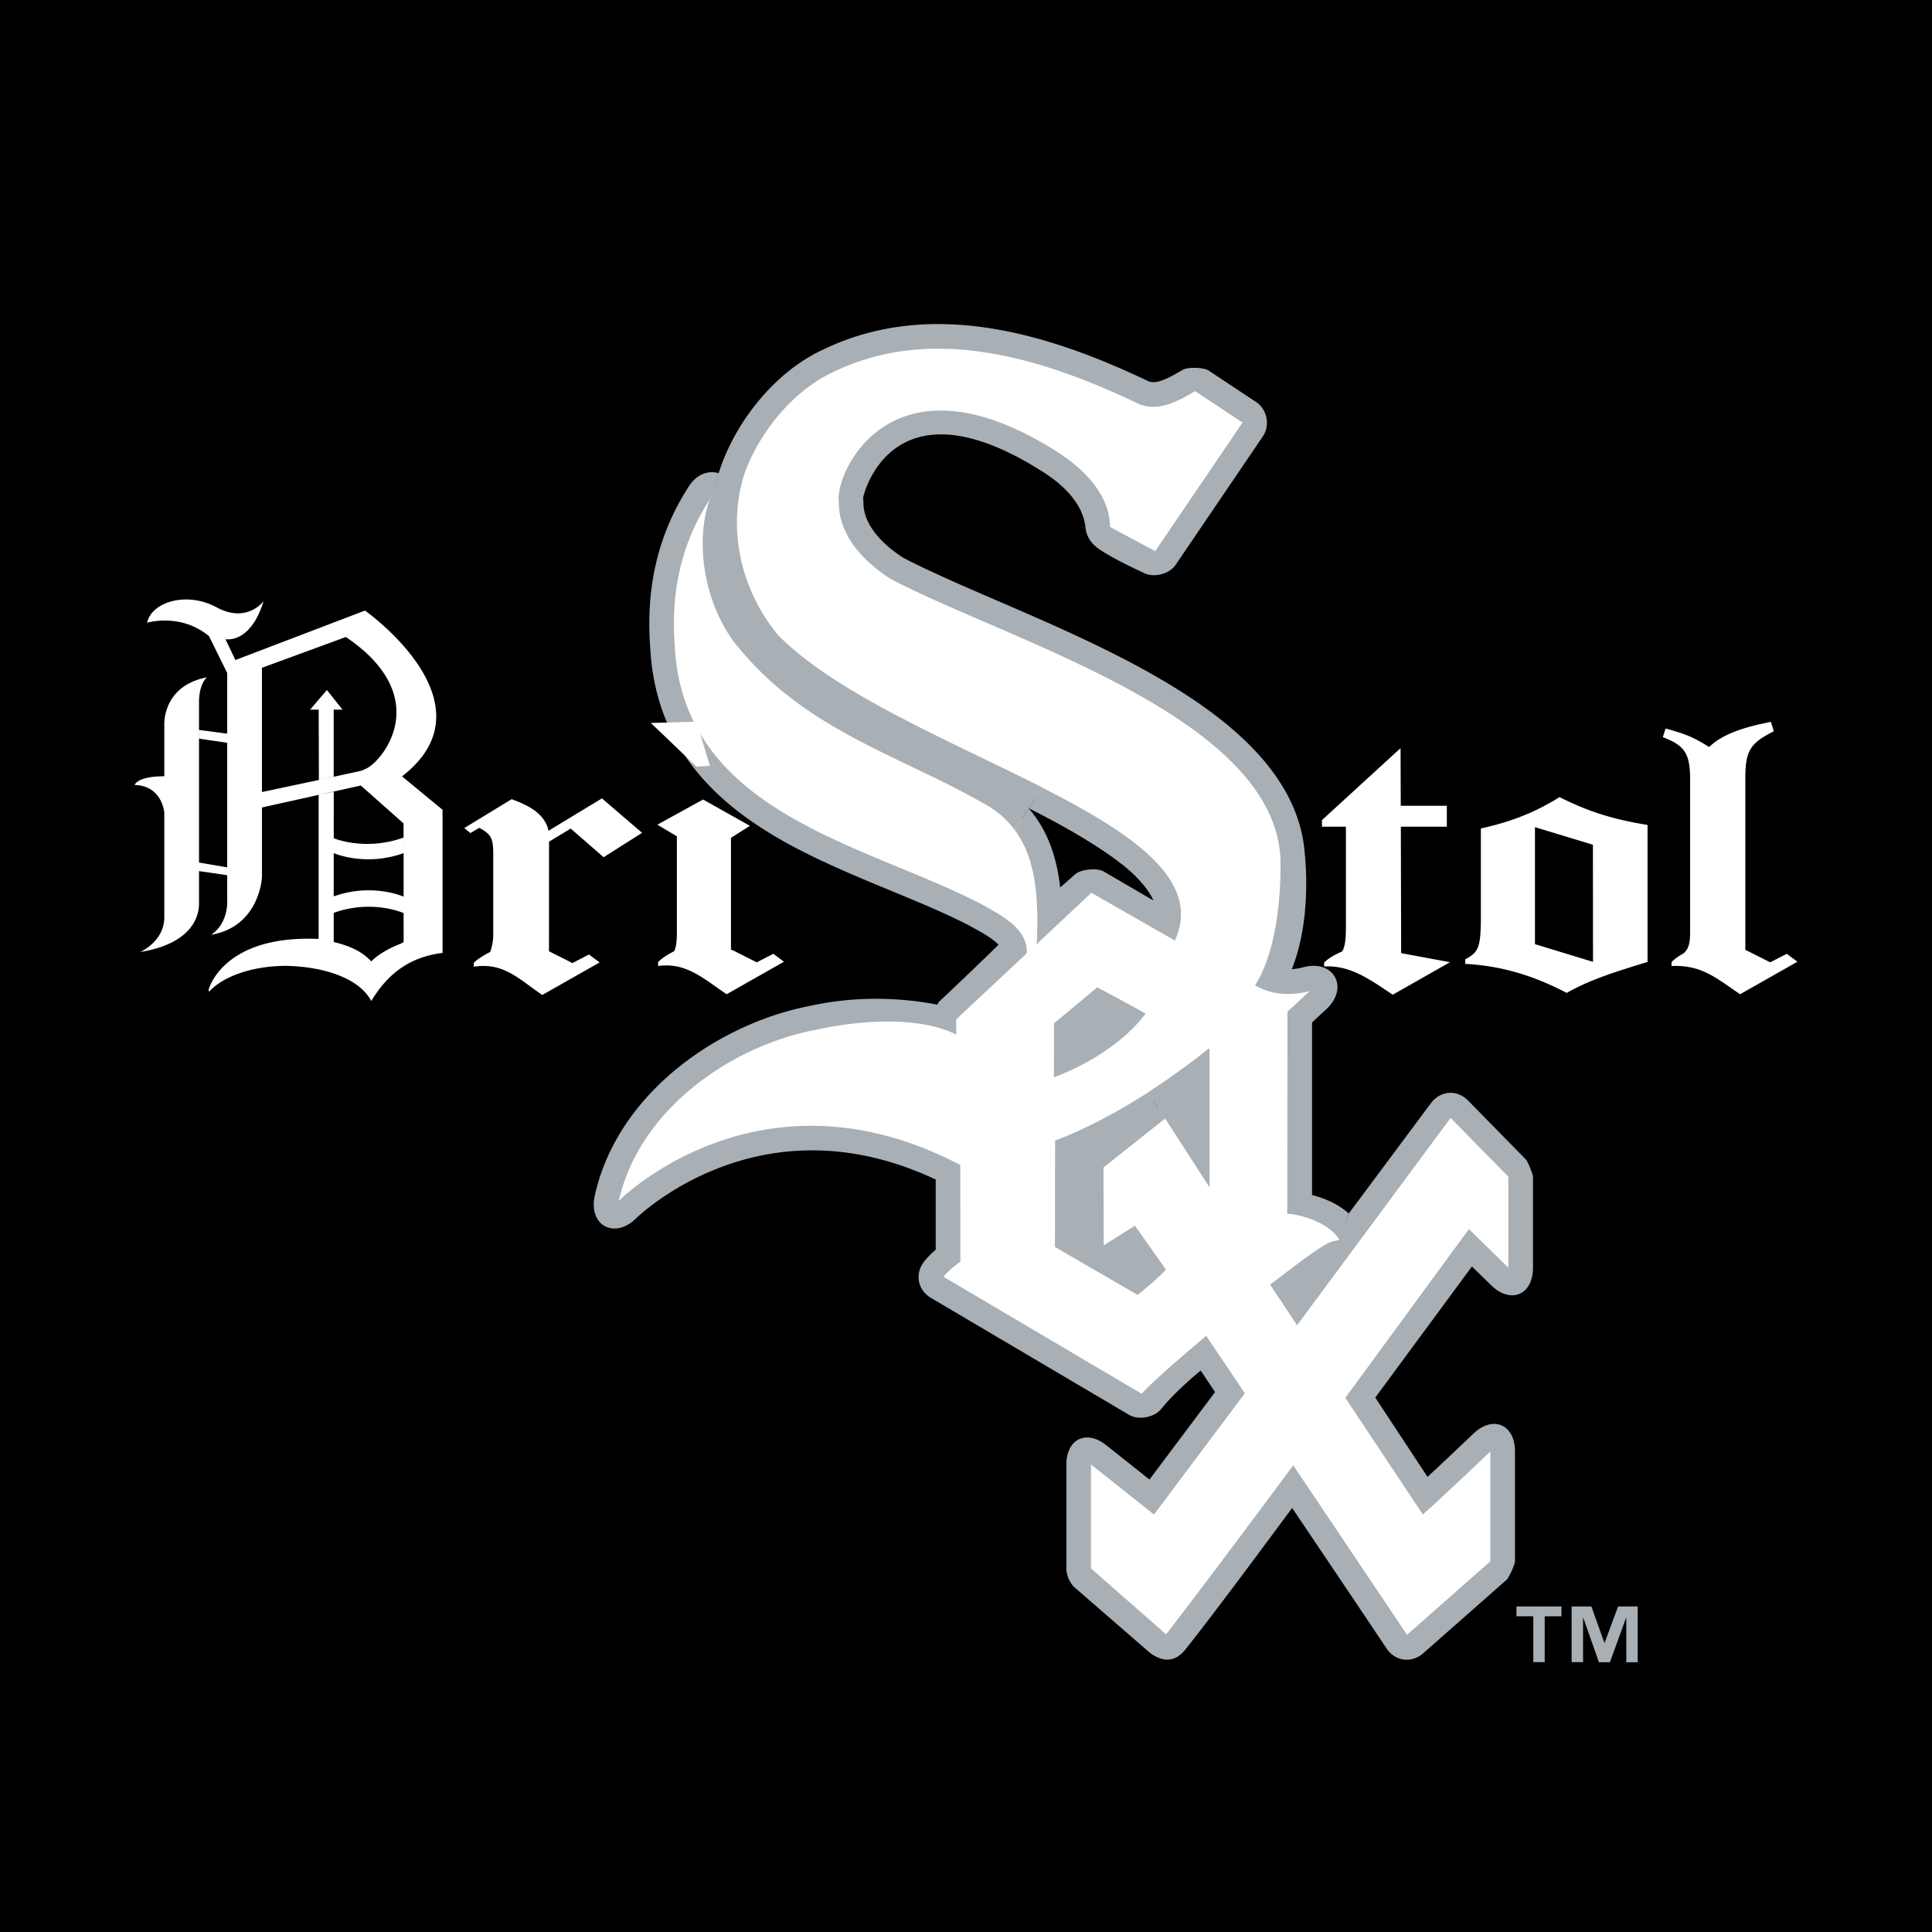
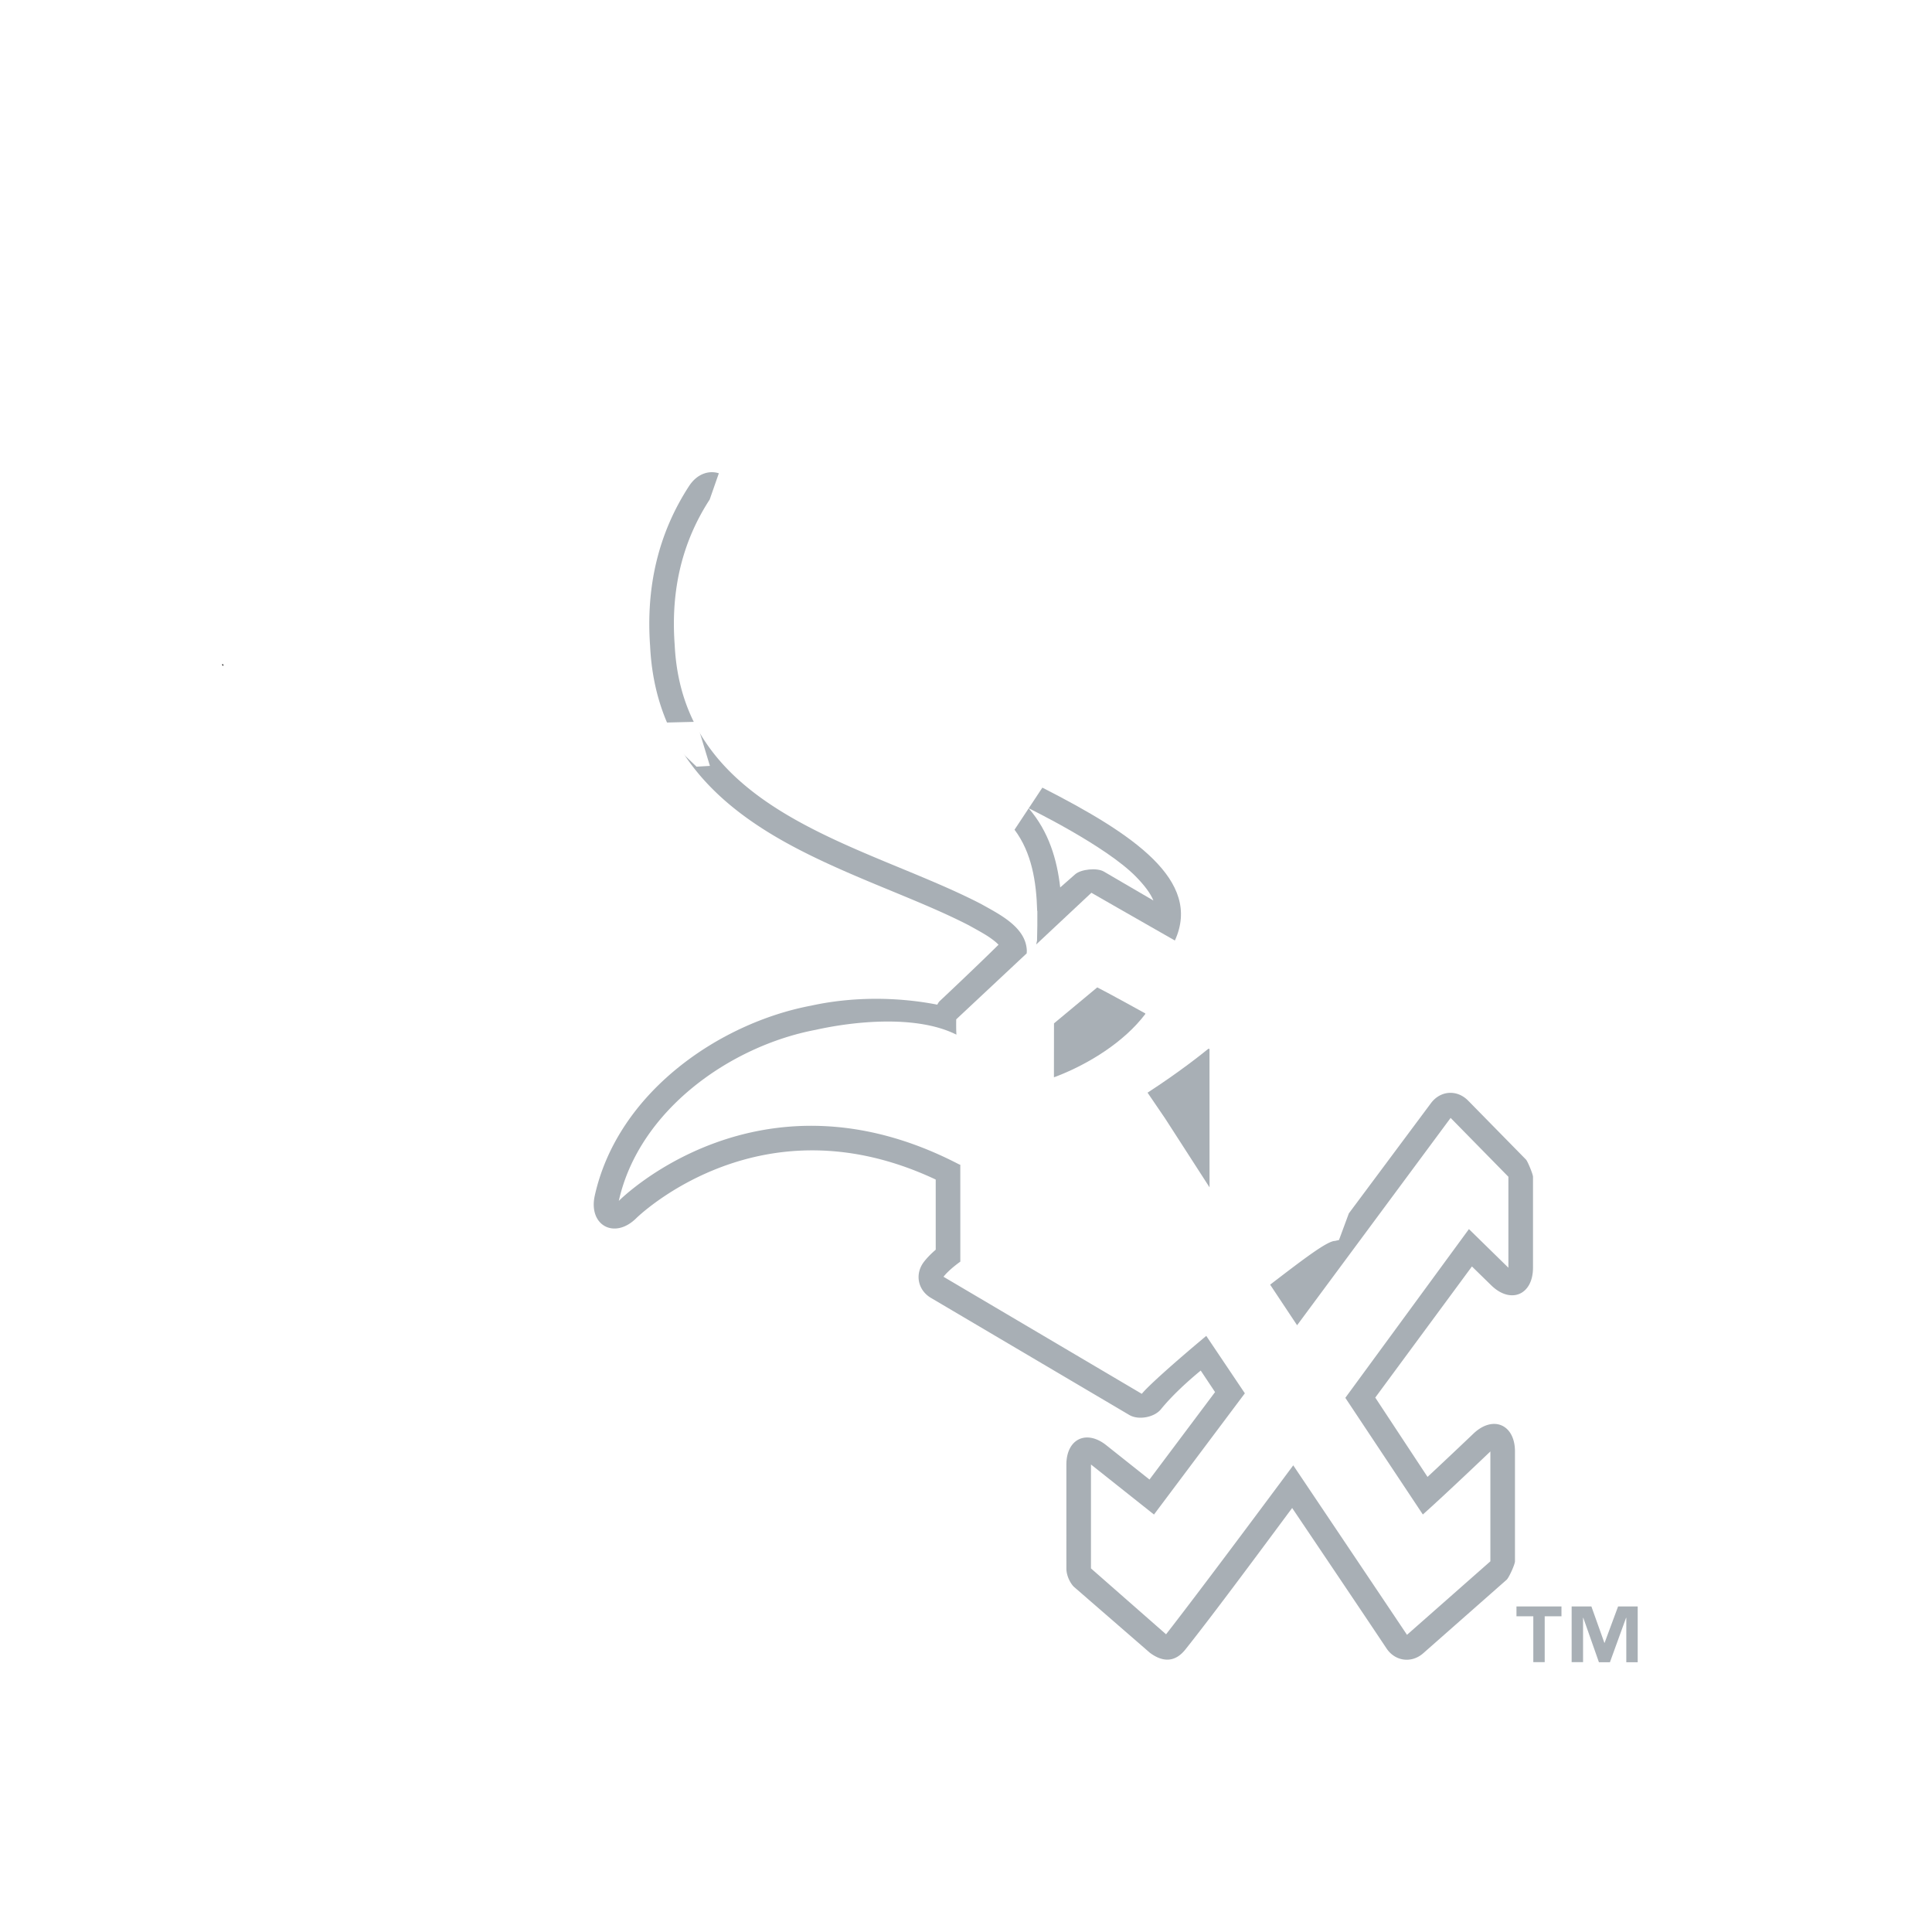
<svg xmlns="http://www.w3.org/2000/svg" width="2500" height="2500" viewBox="0 0 192.756 192.756">
-   <path fill-rule="evenodd" clip-rule="evenodd" d="M0 0h192.756v192.756H0V0z" />
  <path d="M155.789 161.256h-1.674v4.578h-1.137v-4.578h-1.68v-.982h4.49v.982h.001zm7.604 4.588h-1.137v-4.432h-.025l-1.609 4.432h-1.096l-1.559-4.432h-.025v4.422h-1.139v-5.561h1.969l1.295 3.629h.025l1.346-3.629h1.955v5.571z" fill-rule="evenodd" clip-rule="evenodd" fill="#a8afb5" />
  <path d="M112.898 123.965l-2.127 1.332c-1.004.627-1.895.137-1.896-1.049l-.018-7.77c0-.178.328-.859.469-.971l6.148-4.887a1.219 1.219 0 0 1 1.811.297l4.164 7.307v5.422c-.986.492-1.881 1.035-4.277 3.846-.189.234-1.723.027-1.703.031.017.006-2.571-3.558-2.571-3.558zM116.787 95.012l-.668-1.755c1.059-2.328.355-4.381-1.924-6.65-2.357-2.347-6.197-4.598-10.752-6.918-4.555-2.321-9.658-4.636-14.362-7.107-4.719-2.48-9.201-5.22-12.303-8.313-3.849-4.587-5.565-11.075-3.768-17.148 1.471-4.335 5.031-8.974 9.511-11.084 10.632-5.208 22.334-1.304 31.702 3.175.645.209 1.295.159 2.016-.077.77-.253 1.531-.691 2.373-1.185.26-.152 1.061-.13 1.312.037l4.729 3.138c.559.37.717 1.175.34 1.728l-8.711 12.828c-.316.465-1.107.662-1.604.398 0 0-3.053-1.615-4.525-2.423-.23-.126-.639-.804-.643-1.064-.047-2.652-2.188-4.888-4.854-6.566-15.578-9.802-20 2.089-19.742 3.821l.015.199c-.036 2.741 1.989 4.955 4.512 6.618 5.827 3.062 15.288 6.458 23.422 10.841 8.105 4.368 15.572 10.052 16.109 17.838 0 0 .119 2.272-.184 5.132-.295 2.77-.711 5.767-2.486 8.332 0 0-1.604.604-1.826.492-1.187-.596-3.699-2.012-7.689-4.287z" fill-rule="evenodd" clip-rule="evenodd" fill="#fff" />
  <path d="M102.949 96.346c-.174.035-1.719-.069-1.719-.069s-.172-.141-.123-.458c.023-.151.066-.395.1-.943-.025-.657-.404-1.259-1.17-1.893a10.705 10.705 0 0 0-1.314-.897c-.5-.297-.996-.563-1.434-.81-2.872-1.484-6.141-2.782-9.441-4.154-3.403-1.416-6.839-2.909-9.933-4.742-6.295-3.731-11.403-9.005-11.837-17.979-.419-5.729.798-10.793 3.686-15.238.919-1.415 2.768-.505 2.207 1.086-1.434 4.07-.358 10.238 2.938 13.889 3.301 3.921 7.255 6.503 11.475 8.718 4.304 2.26 8.815 4.126 13.032 6.608 5.389 3.458 5.445 8.768 5.326 13.547 0 0-.82 2.106-.949 2.574l-.844.761z" fill-rule="evenodd" clip-rule="evenodd" fill="#fff" />
-   <path d="M120.654 123.355v-5.059l-1.234-2.674.014-9.268-7.107-4.812s-2.248-1.314-2.695-1.553l-3.236 2.693-.035 4.295s-1.016 1.678-1.16 1.756c-1.125.359-2.312.027-3.607-.67-1.312-.709-3.215-1.971-6.724-3.73-.22-.111-.679-1.562-.679-1.562-.045-.658-.023-1.1-.023-1.1.002-.133.296-.787.392-.877 0 0 6.638-6.125 6.673-6.13.035-.003 1.053.559 1.053.559s1.334-1.121 1.369-1.229c.014-.039 1.125-2.701 1.125-2.701l3.268-3.129c.299-.282 1.107-.375 1.465-.17l7.033 4.062.596 1.755s7.266 4.081 8.18 4.536c.285.143 1.76-.645 1.723-.639-.037.008 2.191.266 3.311-.035 1.529-.41 2.324 1.025 1.164 2.104l-1.826 1.699-.035 19.938s-.855 1.131-1.178 1.137c-1.408.023-2.562.018-3.578.082-.969.062-1.729.188-2.438.445-.377.135-1.811.277-1.811.277zM117.318 163.812a1.242 1.242 0 0 1-1.789.174l-7.572-6.574c-.123-.105-.391-.766-.389-.926l.041-10.387c.01-1.279 1.008-1.754 2.01-.961l5.289 4.201 8.541-11.438 1.578.068 4.848 7.199-.176 2.107c0 .002-9.129 12.364-12.381 16.537zM143.734 110.795c.48-.648 1.316-.707 1.879-.131l5.766 5.871c.086.09.354.744.354.869v9.074c0 1.371-1.125 1.844-2.105.885l-2.916-2.854s-11.719 16.039-11.746 16.025c-.025-.016-1.578-.105-1.578-.105l-4.848-7.41.141-1.93 15.053-20.294z" fill-rule="evenodd" clip-rule="evenodd" fill="#fff" />
  <path d="M142.193 149.215c2.305-2.111 5.648-5.303 5.648-5.303.984-.939 2.094-.465 2.094.896v10.961c0 .154-.303.828-.42.93l-8.32 7.334c-.588.518-1.414.408-1.85-.242-1.168-1.754-5.531-8.389-10.619-15.965l.35-1.582-4.881-7.268-1.299.281-3.426-5.096.035-1.756 6.602-5.232 1.721.42 2.02 3.025-.42 1.545 4.811 7.268 1.264-.314 6.69 10.098z" fill-rule="evenodd" clip-rule="evenodd" fill="#fff" />
  <path d="M122.09 122.053c1.014-.369 2.256-.873 3.35-.943 1.049-.066 2.174-.229 3.496.072 1.027.232.84-1.154.824-1.08 2.441.619 3.957 1.227 4.877 2.957l-1.674 2.258-.1.057c-.602.342-1.361.84-2.225 1.445-1.244.871-.926.865-2.439 2.043l-1.477-.666c-1.65 1.158-5.371 4.178-6.391 5.092.07.598.246 1.615.246 1.615-3.523 2.912-5.08 4.176-5.695 4.938-.334.412-1.137.557-1.594.287l-19.784-11.68c-.671-.396-.827-1.215-.346-1.83.377-.482.883-.928 1.249-1.229l.167-.135-.001-9.559 1.612-.666c1.559.531 8.233-2.16 8.6-2.316l1.713.594-.006 10.391 6.889 3.992c.672-.566 1.385-1.17 1.648-1.496.092-.105 1.336.457 1.336.457s3.756-3.883 5.725-4.598z" fill-rule="evenodd" clip-rule="evenodd" fill="#fff" />
  <path d="M120.648 104.668l-1.158 1.721s-6.811 5.971-12.992 8.314l-1.23-.904c-5.742 2.213-8.146 3.09-9.48 2.422l-1.162.773c-9.058-4.709-17.898-3.641-23.001-1.752a28.835 28.835 0 0 0-6.679 3.543c-1.511 1.082-2.326 1.9-2.326 1.9-1.086 1.092-2.425.363-2.09-1.141 2.163-9.703 11.813-16.346 20.61-18.016 3.94-.875 8.998-1.582 13.561.076 0 0 .471 1.488.703 1.588 0 0 .304.141.489.232 3.541 1.777 5.461 3.051 6.789 3.764 1.145.617 1.812.561 2.516.289.418-.162 1.129-1.809 1.197-1.834 2.07-.766 4.404-1.877 6.072-4.102l1.826-.455 6.355 3.582z" fill-rule="evenodd" clip-rule="evenodd" fill="#fff" />
  <path d="M103.48 90.887c-.082-2.916-.539-5.811-2.26-8.106l1.412-2.135c2.023 2.324 2.836 5.162 3.145 7.895l1.492-1.312c.588-.515 2.184-.669 2.857-.276l4.953 2.892c-.309-.737-.887-1.501-1.74-2.375-3.01-3.085-10.703-6.827-10.703-6.827l1.361-2.06c9.066 4.619 15.961 9.266 13.221 15.253-4.191-2.386-8.328-4.764-8.328-4.764l-5.508 5.158c.057-.234.084-.388.084-.388.025-.972.041-1.963.031-2.953h-.017v-.002zM114.264 101.174c-2.117 2.797-5.637 4.969-8.861 6.217-.086.033-.17.062-.252.09l.006-5.379 4.316-3.59c.678.326 4.795 2.594 4.795 2.598l-.004.064z" fill-rule="evenodd" clip-rule="evenodd" fill="#a8afb5" />
  <path d="M134.574 121.061l8.189-10.994c.947-1.273 2.604-1.387 3.717-.254l5.764 5.873c.172.174.703 1.473.703 1.719v9.074c0 2.717-2.227 3.654-4.17 1.754l-1.922-1.879-9.645 13.082 5.215 7.914c2.141-1.99 4.578-4.316 4.578-4.316 1.951-1.861 4.146-.922 4.146 1.775v10.961c0 .307-.602 1.639-.832 1.842l-8.32 7.332c-1.162 1.025-2.803.811-3.664-.48-2.48-3.723-6.883-10.256-9.414-14.012-2.775 3.732-7.658 10.352-10.645 14.107-.973 1.225-2.166 1.363-3.543.344l-7.572-6.574c-.24-.209-.771-.982-.766-1.871V146.09c.02-2.531 1.996-3.477 3.979-1.902l4.312 3.426 6.543-8.725-1.43-2.148c-1.238 1.018-2.832 2.457-3.973 3.863-.662.816-2.248 1.104-3.154.568l-19.785-11.678c-1.329-.785-1.637-2.408-.685-3.625.36-.461.798-.877 1.157-1.186l-.001-7c-8.736-4.105-16.049-3.217-21.25-1.301a27.927 27.927 0 0 0-6.444 3.396c-1.419 1.008-2.188 1.768-2.188 1.768-2.168 2.141-4.794.707-4.132-2.266 2.304-10.336 12.483-17.23 21.59-18.947 4.053-.891 8.534-.891 12.582-.098.085-.158.16-.279.208-.324 0 0 3.623-3.402 5.902-5.657a4.41 4.41 0 0 0-.363-.334 9.28 9.28 0 0 0-1.162-.792c-.49-.291-.98-.552-1.411-.796-2.834-1.461-6.057-2.737-9.31-4.09-3.455-1.438-6.943-2.957-10.084-4.817-6.498-3.851-11.971-9.438-12.432-18.966-.43-5.958.84-11.278 3.881-15.958.82-1.262 2.013-1.59 2.976-1.282l-.914 2.62c-2.731 4.204-3.899 9.003-3.491 14.502.813 16.817 18.943 19.825 30.581 25.856 1.785 1.008 4.51 2.311 4.551 4.699l-.014.223-7.03 6.582s-.021.914.02 1.527c-3.956-1.984-10.166-1.344-14.035-.482-8.491 1.604-17.626 7.996-19.65 17.07 0 0 13.9-14.07 33.939-3.652.043.018.087.031.133.045l.002 9.666s-1.097.764-1.679 1.508l19.785 11.68c.641-.793 3.279-3.148 6.432-5.781l3.85 5.729-9.066 12.094-6.287-4.992v10.367l7.492 6.574c3.359-4.311 10.01-13.248 12.689-16.857 4.955 7.377 10.217 15.213 11.348 16.91l8.32-7.334v-10.961s-4.59 4.381-6.738 6.289l-7.734-11.639 12.332-16.834 3.938 3.854v-9.074l-5.764-5.873-15.318 20.686-2.689-4.049c3.289-2.52 5.734-4.402 6.496-4.363-.006-.014.365-.082.375-.098l.981-2.65z" fill-rule="evenodd" clip-rule="evenodd" fill="#a8afb5" />
-   <path d="M101.221 82.78a9.306 9.306 0 0 0-2.453-2.261c-8.398-4.945-17.895-7.376-24.792-15.568-3.603-3.989-4.757-10.617-3.174-15.113l1.051-3.087c1.557-4.587 5.321-9.539 10.15-11.814 11.149-5.453 23.286-1.332 32.659 3.139.318.086.682.073 1.195-.095.627-.207 1.281-.576 2.141-1.079.514-.301 2.1-.258 2.596.073l4.73 3.137c1.104.733 1.418 2.327.672 3.424l-8.709 12.827c-.627.921-2.193 1.312-3.178.79 0 0-3.174-1.443-4.543-2.432-.691-.499-1.182-1.202-1.271-2.107-.195-1.948-1.623-3.852-4.143-5.47-15.263-9.798-18.054 2.407-18.037 2.523l.027.395c-.027 2.076 1.506 3.955 3.917 5.556 5.833 3.056 15.267 6.447 23.38 10.819 8.041 4.334 16.123 10.268 16.74 18.755.043.391.242 2.398.08 4.915-.123 1.909-.465 4.323-1.375 6.586.33-.018.717-.072 1.152-.19 3.027-.814 4.604 2.03 2.307 4.167l-1.439 1.338v17.217c1.219.318 2.6.889 3.664 1.842l-.928 2.672c-.895-1.717-3.967-2.627-5.207-2.627l.018-20.174 2.221-2.064c-1.654.445-3.48.432-5.078-.367a25.38 25.38 0 0 1-.375-.191c2.941-4.683 2.518-12.896 2.518-12.896-.969-14.079-27.285-21.55-38.925-27.685-2.627-1.721-5.166-4.273-5.122-7.703-.417-2.79 5.161-15.414 21.627-5.053 2.73 1.718 5.373 4.27 5.432 7.592 1.469.806 4.51 2.415 4.51 2.415l8.709-12.827-4.729-3.138c-1.646.964-3.496 2.035-5.482 1.343-9.367-4.486-20.612-8.161-30.707-3.205-4.122 1.942-7.475 6.262-8.858 10.337-1.668 5.64-.108 11.639 3.499 15.939 5.923 5.904 17.209 10.512 26.326 15.148l-2.796 4.197z" fill-rule="evenodd" clip-rule="evenodd" fill="#a8afb5" />
  <path d="M114.492 109.016c3.145-2.035 5.475-3.895 6.055-4.371h.125l.004 13.818-4.43-6.871-1.754-2.576z" fill-rule="evenodd" clip-rule="evenodd" fill="#a8afb5" />
-   <path d="M116.248 111.592l-6.152 4.885.018 7.77 3.121-1.953 3.084 4.371-.061.068c-.506.625-2.75 2.463-2.75 2.463l-8.254-4.783.014-10.613c3.279-1.242 6.533-3.045 9.236-4.783l1.744 2.575z" fill-rule="evenodd" clip-rule="evenodd" fill="#a8afb5" />
  <path fill="none" stroke="#000" stroke-width=".179" stroke-linecap="round" stroke-miterlimit="2.613" d="M22.257 66.324l.165-.063" />
  <path d="M139.734 74.642l.02 5.752h4.596v2.084h-4.588l.031 12.618 4.873.904-5.717 3.245c-2.393-1.621-4.326-2.968-6.84-2.818v-.387c.385-.407 1.096-.817 1.795-1.109.322-.531.379-1.32.379-2.685v-9.767h-2.391v-.656l7.842-7.181zm21.969 22.167a41.388 41.388 0 0 0-2.768.994c-.973.395-1.783.789-2.623 1.26-3.393-1.775-6.564-2.702-10.123-2.895v-.463c1.336-.695 1.557-1.198 1.557-4.285v-8.764a27.932 27.932 0 0 0 3.055-.842 22.662 22.662 0 0 0 2.342-.943 22.728 22.728 0 0 0 2.447-1.343c2.947 1.467 5.283 2.201 8.787 2.78v13.666a120.9 120.9 0 0 0-2.674.835zm-8.56-2.611l5.791 1.766-.008-11.686-5.783-1.753v11.673zm20.99.58l.145.056 2.336 1.178 1.656-.851 1.057.791-5.717 3.244c-2.393-1.621-3.844-2.947-6.842-2.817v-.386c.279-.297.721-.611 1.203-.877.516-.442.654-1.056.654-2.152V77.83c0-2.625-.5-3.436-2.725-4.285l.277-.864c2.059.579 2.734.849 4.348 1.852 1.34-1.34 3.717-2.046 6.164-2.509l.279.941c-2.393 1.196-2.836 1.969-2.836 4.748v17.065h.001zM72.928 94.746l.237.088 2.336 1.178 1.657-.851 1.057.791-5.717 3.244c-2.392-1.621-4.066-3.2-6.841-2.817v-.386c.356-.377.966-.781 1.599-1.081.217-.423.277-1.043.277-2.018v-9.458l-1.946-1.158 4.561-2.509 4.671 2.625-1.891 1.197v11.155zm-2.1-18.332l-1.335.077-4.56-4.363 4.56-.115 1.335 4.401zm-16.289 5.874c.084.18.139.391.176.604l5.342-3.235 4.005 3.435-3.838 2.433-3.282-2.856-2.165 1.303-.004 10.934 2.335 1.179 1.657-.852 1.058.791-5.718 3.244c-2.39-1.621-3.869-3.272-6.84-2.818v-.387c.295-.31.992-.762 1.635-1.08a5.086 5.086 0 0 0 .312-1.711v-8.056c0-1.622-.222-1.969-1.39-2.625l-.889.524-.611-.501 4.726-2.88c1.715.631 2.914 1.314 3.491 2.554zM26.136 87.525s-.22 4.917-5.069 5.736c1.818-1.229 1.598-3.535 1.598-3.535v-2.407l-2.809-.409v3.27c0 1.561-1.052 4.027-5.871 4.803 0 0 2.408-1.032 2.408-3.472V81.073s-.205-2.688-2.962-2.754c0 0 .233-.871 2.962-.871v-5.176s-.188-3.848 4.253-4.692c0 0-.789.599-.789 2.477l-.001 16.001 2.809.479V74.104l-2.796-.406-.008-.873 2.804.37v-6.057l-.406-.819-1.407-2.854c-2.864-2.357-6.178-1.332-6.178-1.332.44-2.049 3.911-3.176 6.941-1.537 3.03 1.639 4.682-.614 4.682-.614-1.322 4.303-3.801 3.79-3.801 3.79l.989 2.08 12.928-4.933s13.135 9.242 3.697 16.541l4.042 3.33V95.074c-3.64.443-5.678 2.439-7.11 4.796-1.212-2.305-4.792-3.432-8.484-3.506-3.4 0-6.337 1.061-7.714 2.596l-.024-.234s1.384-5.477 10.971-5.047V79.306l-5.655 1.256v6.963zm0-8.504l5.679-1.203 3.905-.846s.385-.051.923-.344c1.739-.949 6.569-7.185-2.135-13.075l-8.373 3.073v12.395h.001zm7.161 4.609s3.11 1.317 6.965-.065l.007 1.551-.007-2.964-4.263-3.78-4.208.935 1.509-.313-.003 4.636zm6.972 1.486c-3.856 1.383-6.972 0-6.972 0l-.002 8.868c1.349.334 2.702.801 3.748 1.941 0 0 .834-.972 2.982-1.791l.246-.14-.002-2.894s-3.116-1.409-6.972-.026v-1.64c3.856-1.383 6.972.026 6.972.026v-4.344zm-6.975-7.631l-1.479.333-.019-7.018h-.855l1.675-1.957 1.559 1.957h-.881v6.685z" fill-rule="evenodd" clip-rule="evenodd" fill="#fff" />
</svg>